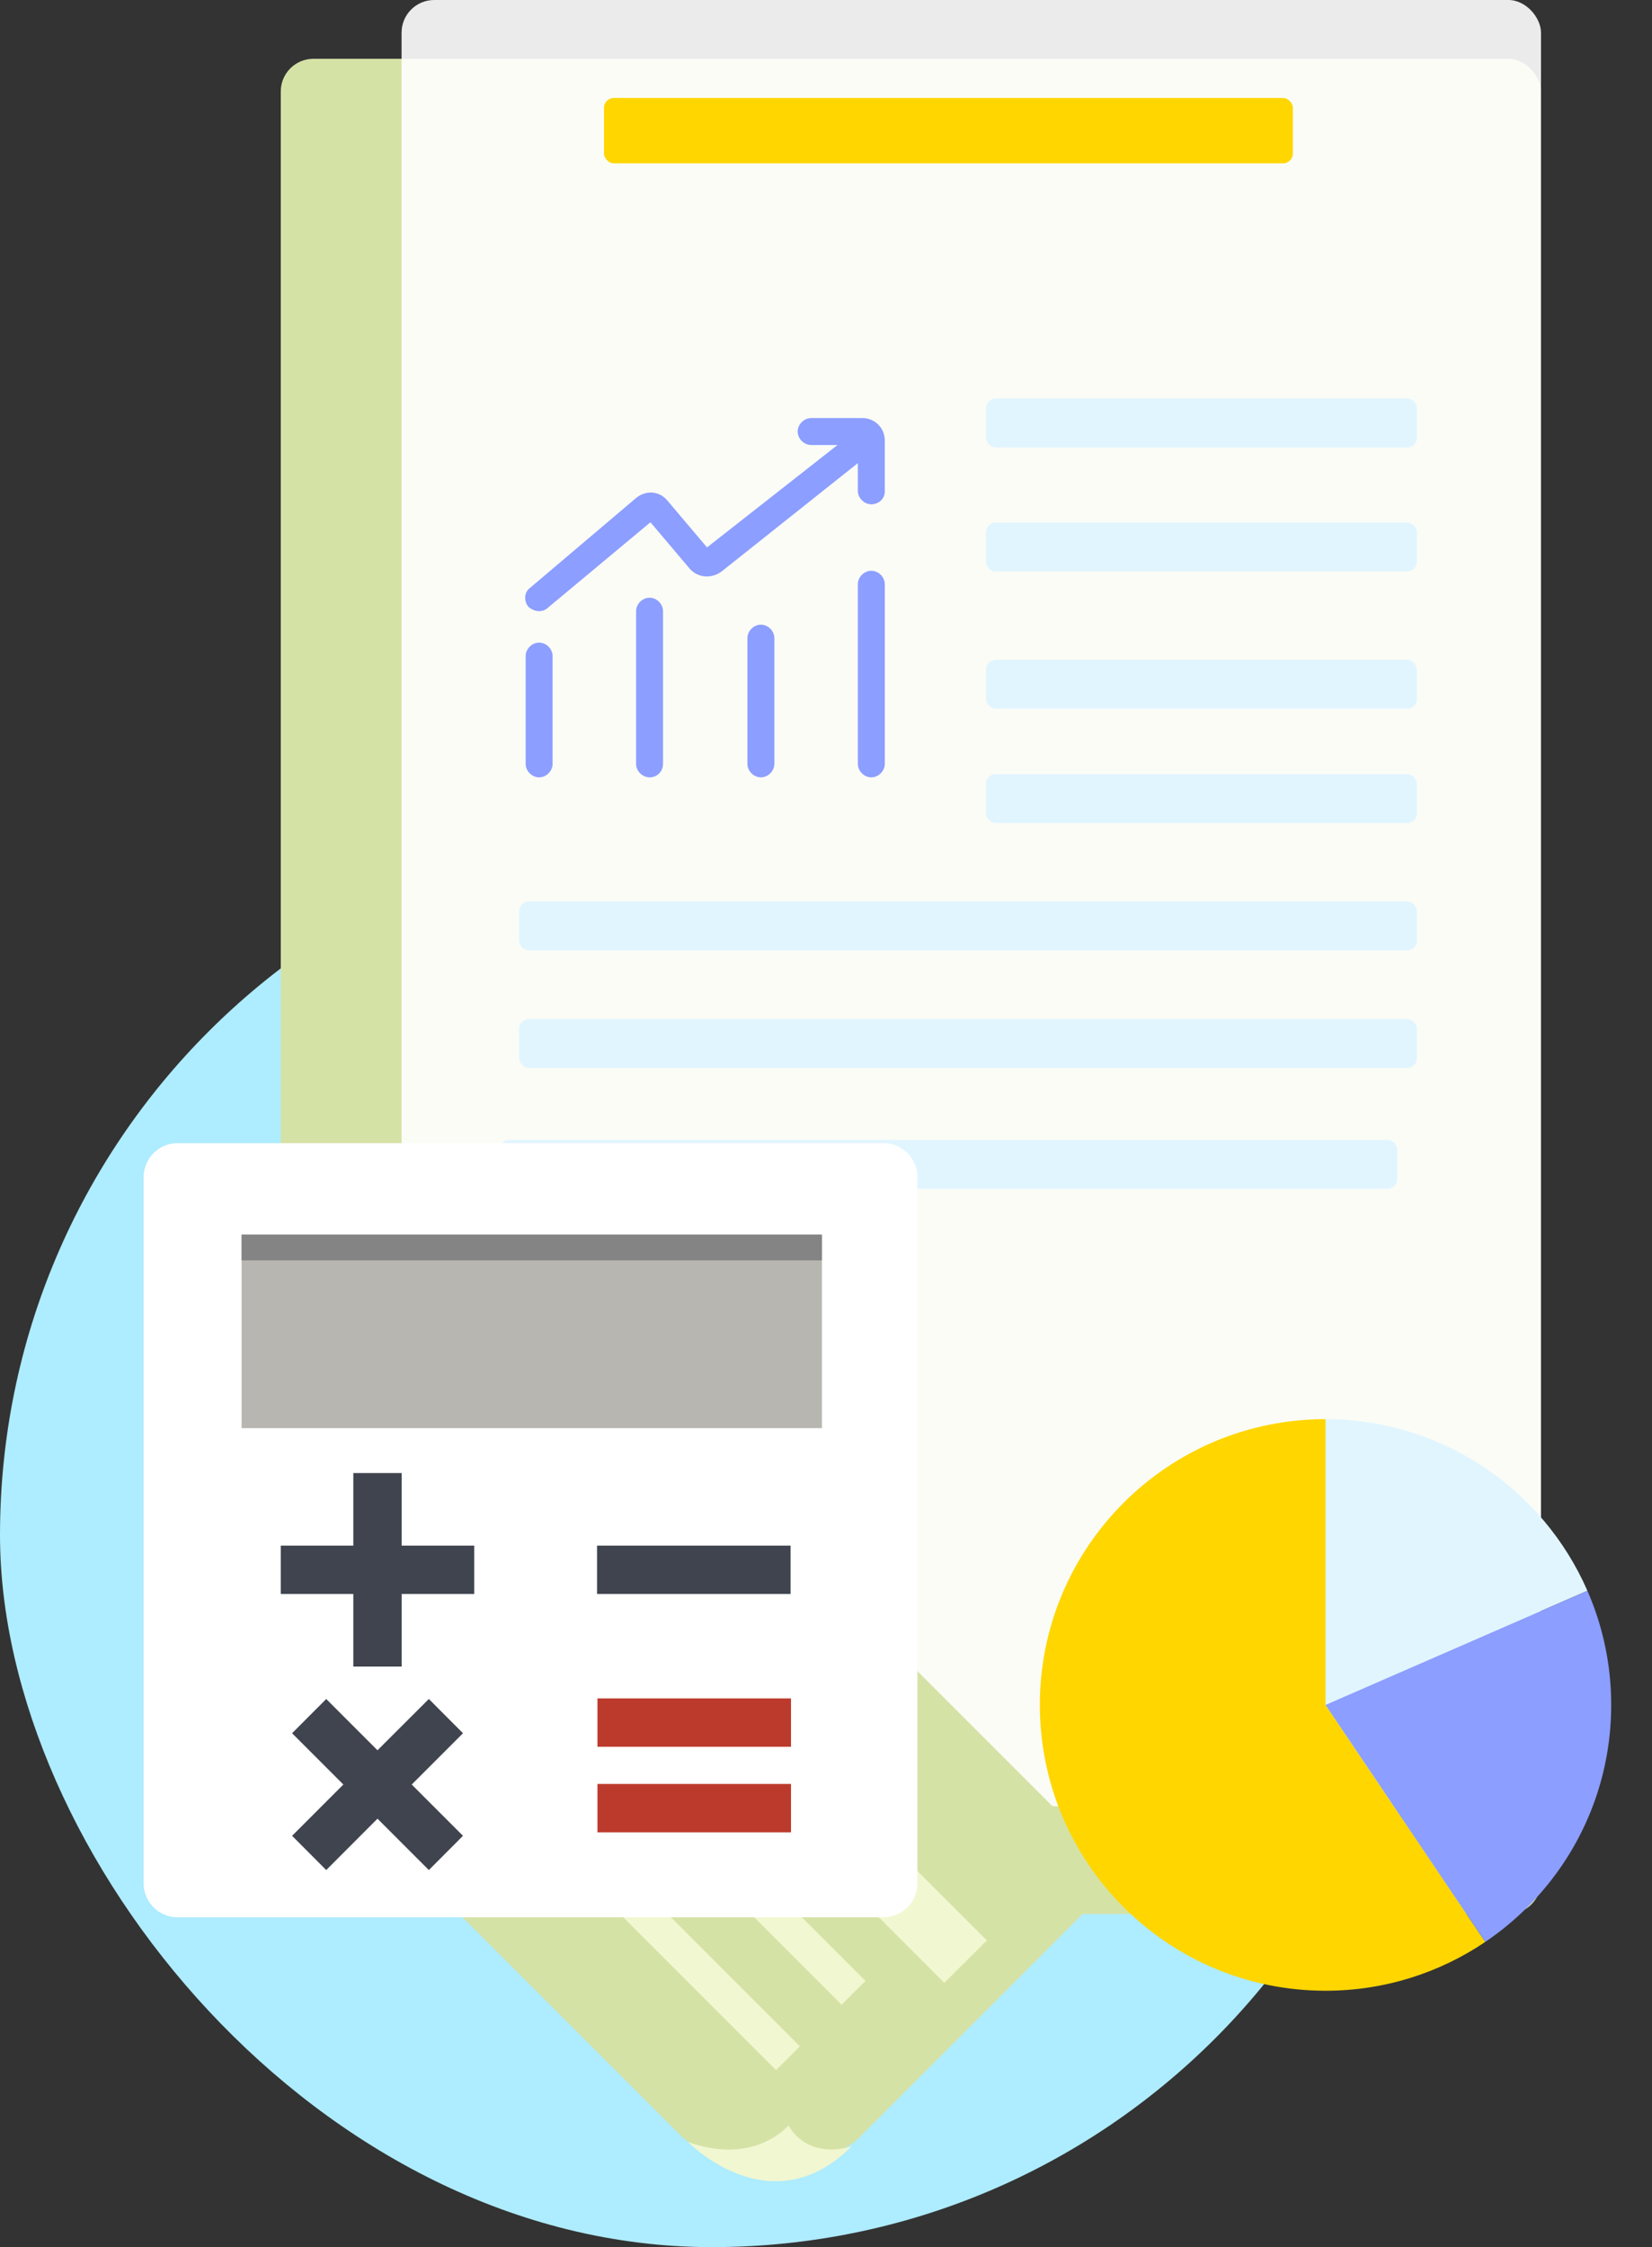
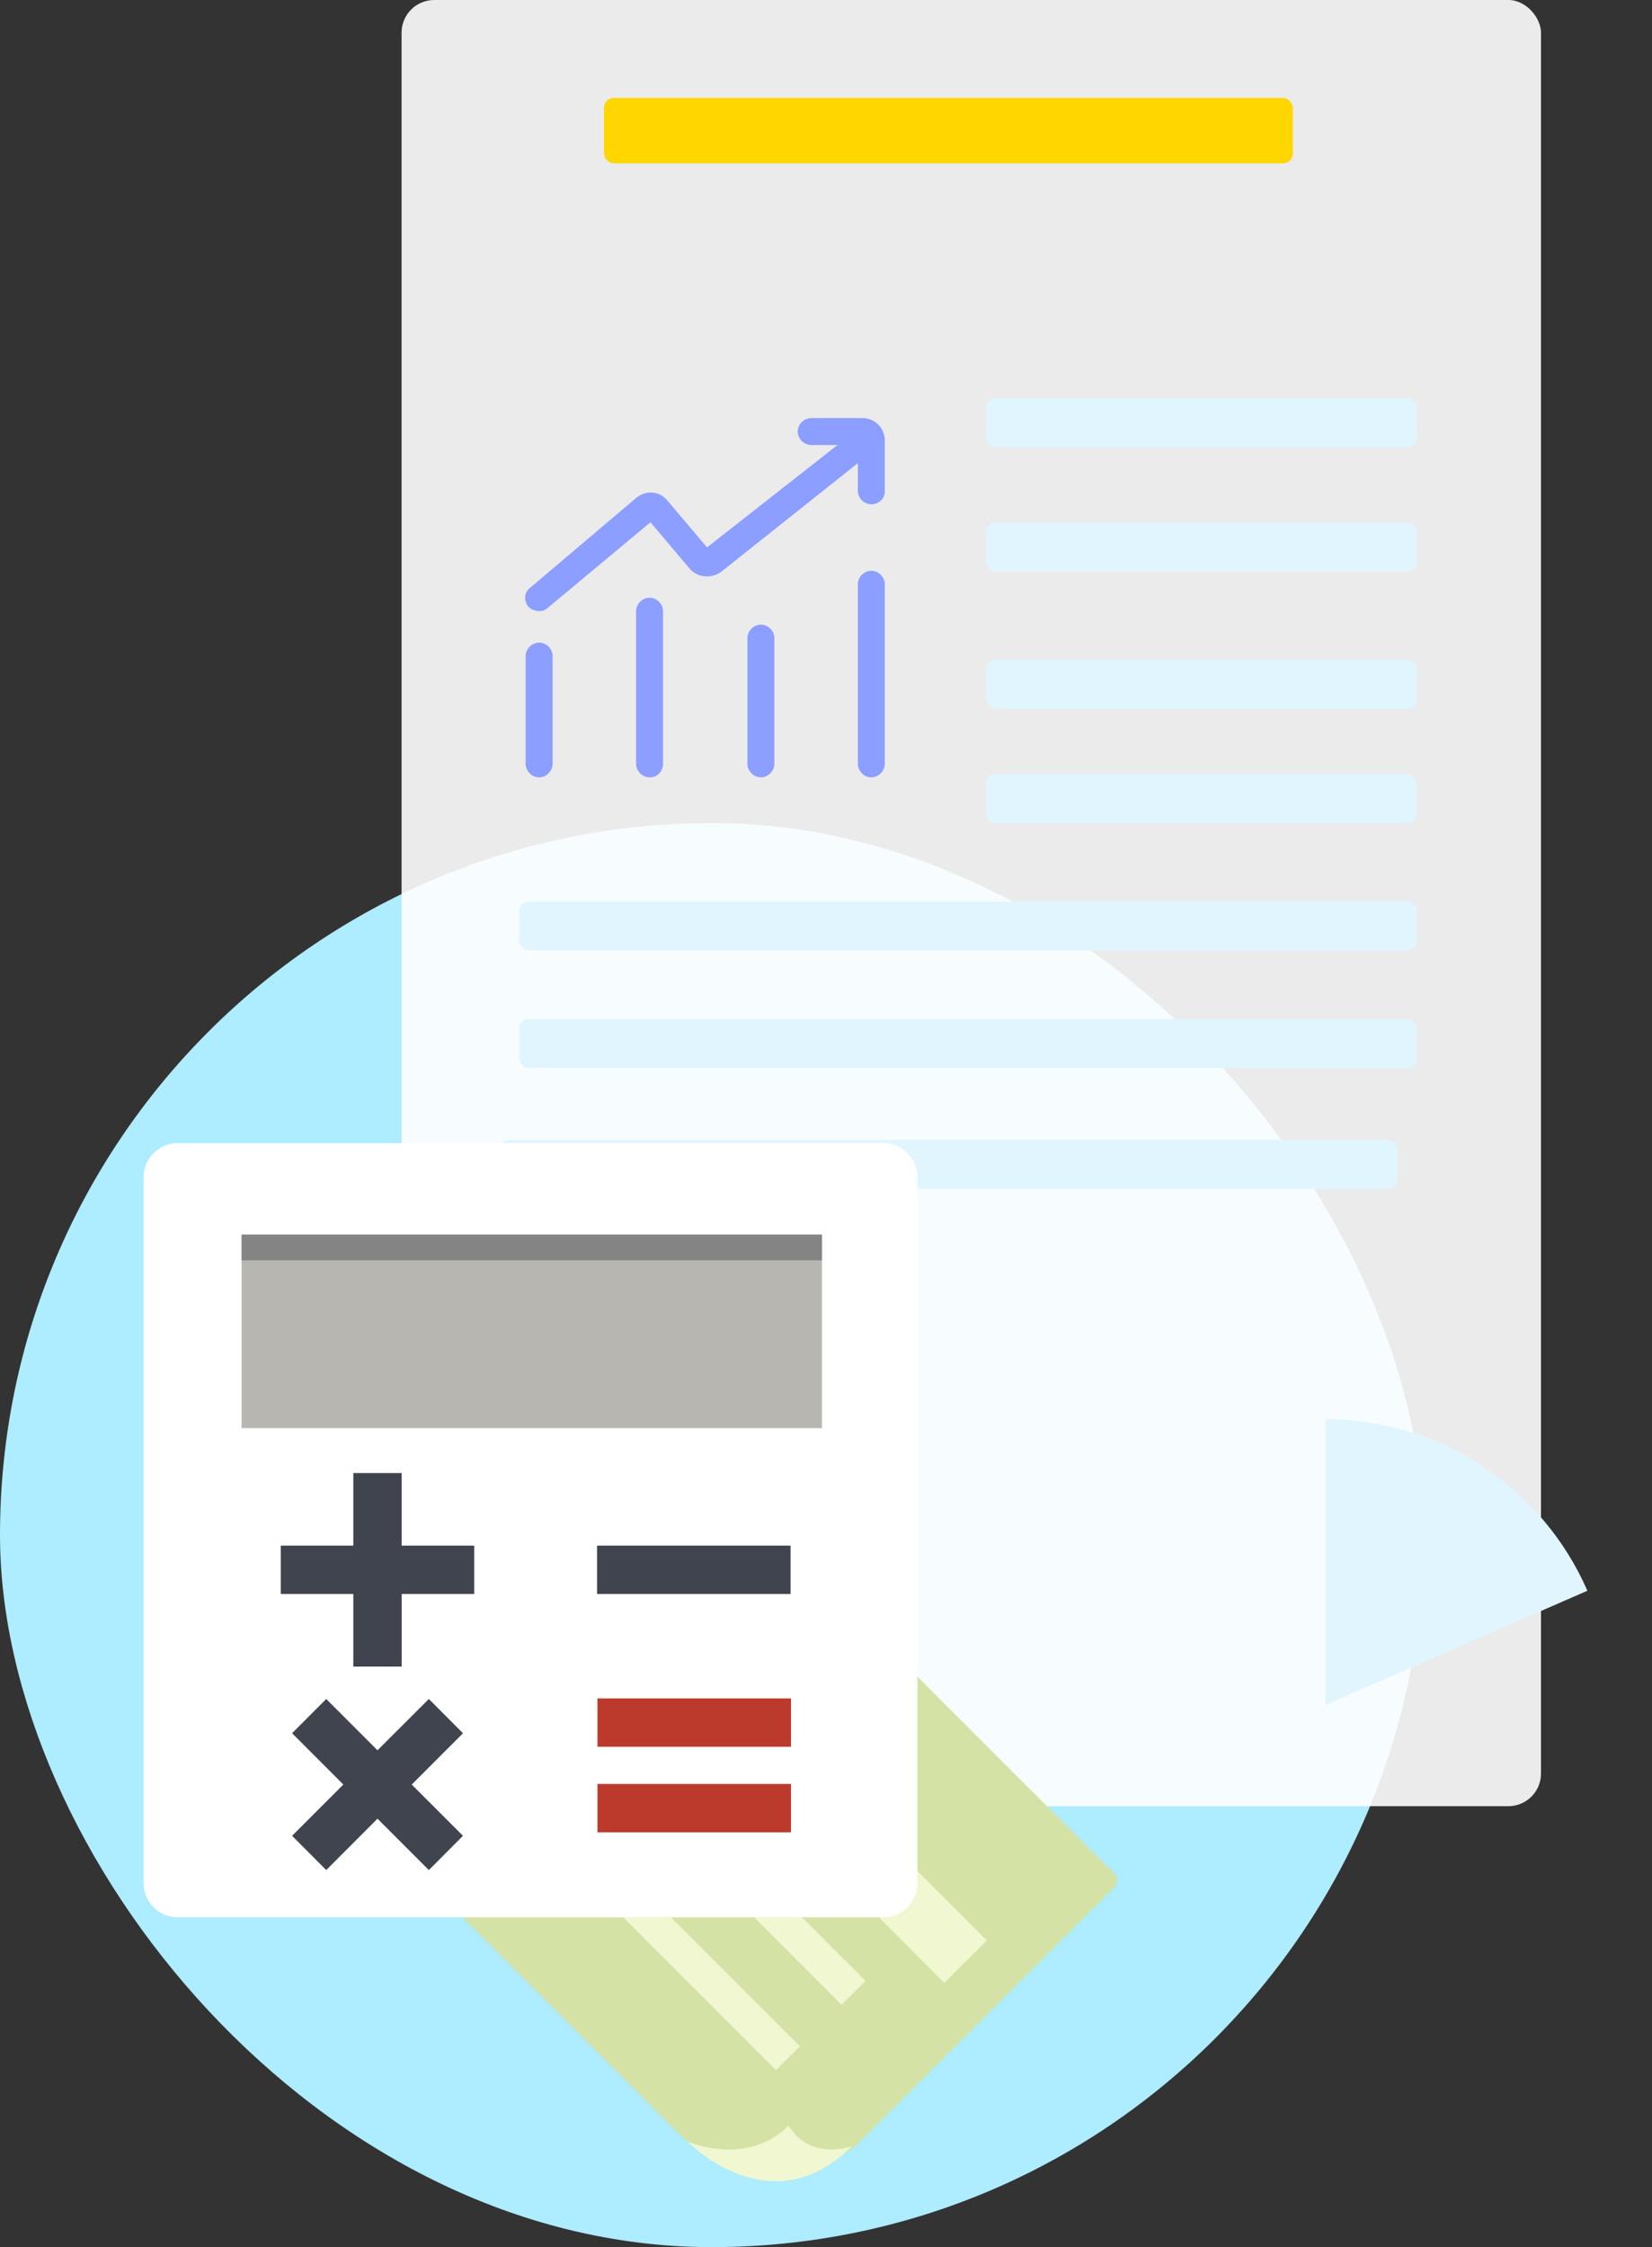
<svg xmlns="http://www.w3.org/2000/svg" fill="none" viewBox="0 0 506 688.004">
  <rect x="0" y="0" width="506" height="688.004" fill="#333333" stroke="none" />
  <rect width="436" height="436" x="0" y="252" fill="#AEECFF" rx="218" />
-   <rect width="386" height="568" x="86" y="18" fill="#D5E2A6" rx="10" />
  <rect width="349" height="553" x="123" y="0" fill="#FFF" fill-opacity=".9" rx="10" />
  <rect width="275" height="15" x="153" y="349" fill="#E1F5FF" rx="3" />
  <rect width="211" height="20" x="185" y="30" fill="#FFD600" rx="3" />
  <rect width="132" height="15" x="302" y="122" fill="#E1F5FF" rx="3" />
  <rect width="132" height="15" x="302" y="160" fill="#E1F5FF" rx="3" />
  <rect width="132" height="15" x="302" y="202" fill="#E1F5FF" rx="3" />
  <rect width="132" height="15" x="302" y="237" fill="#E1F5FF" rx="3" />
  <rect width="275" height="15" x="159" y="276" fill="#E1F5FF" rx="3" />
  <rect width="275" height="15" x="159" y="312" fill="#E1F5FF" rx="3" />
  <path fill="#8C9EFF" d="M165.129 238c-2.2 0-4.12-1.93-4.12-4.13v-33c0-2.2 1.92-4.12 4.12-4.12s4.13 1.92 4.13 4.12v33c0 2.2-1.93 4.13-4.13 4.13m33.83 0c-2.2 0-4.13-1.93-4.13-4.13v-46.75c0-2.2 1.93-4.12 4.13-4.12s4.12 1.92 4.12 4.12v46.75c0 2.2-1.645 4.13-4.12 4.13m34.1 0c-2.2 0-4.13-1.93-4.13-4.13v-38.5c0-2.2 1.93-4.12 4.13-4.12s4.12 1.92 4.12 4.12v38.5c0 2.2-1.92 4.13-4.12 4.13m33.82 0c-2.2 0-4.12-1.93-4.12-4.13v-55c0-2.2 1.92-4.12 4.12-4.12s4.13 1.92 4.13 4.12v55c0 2.2-1.93 4.13-4.13 4.13m-101.75-50.88c-1.1 0-2.475-.545-3.3-1.37-1.375-1.65-1.375-4.405.55-5.78l32.45-27.5c3.025-2.475 7.155-2.195 9.63.83l12.1 14.3 42.07-33c1.925-1.375 4.405-.83 5.78.82s1.1 4.125-.55 5.5l-42.9 34.1c-3.025 2.2-7.155 1.93-9.63-.82l-12.1-14.3-31.35 26.12c-.825.825-1.925 1.1-2.75 1.1" />
  <path fill="#8C9EFF" d="M266.878 154.4c-2.2 0-4.125-1.925-4.125-4.125V136.25h-14.3c-2.2 0-4.125-1.925-4.125-4.125s1.925-4.125 4.125-4.125h15.675c3.85 0 6.875 3.025 6.875 6.875v15.675c0 2.2-1.925 3.85-4.125 3.85" />
-   <path fill="#D5E2A6" d="M235.201 666.312a7.47 7.47 0 0 1-5.422-.385l-16.767-8.799a23.7 23.7 0 0 1-4.711-3.466l-77.44-77.44a3 3 0 0 1-.194-.215 3 3 0 0 1-.171-.233l-.078-.122-.071-.127-.065-.129a3 3 0 0 1-.194-.545q-.018-.07-.032-.141a4 4 0 0 1-.052-.431 2 2 0 0 1 0-.29 2 2 0 0 1 .028-.288 4 4 0 0 1 .056-.284 3 3 0 0 1 .084-.277q.024-.069.052-.136t.058-.132l.065-.13a4 4 0 0 1 .149-.249 2 2 0 0 1 .083-.118q.043-.058.088-.115a5 5 0 0 1 .194-.215l103.184-103.184.105-.099q.054-.048.111-.094a2.3 2.3 0 0 1 .355-.25 4 4 0 0 1 .256-.136q.065-.03.132-.058t.136-.052l.137-.046a3 3 0 0 1 .568-.112q.072-.007.144-.01a2 2 0 0 1 .29 0 2 2 0 0 1 .288.028l.143.024a4 4 0 0 1 .281.07l.137.046a3 3 0 0 1 .268.11 4 4 0 0 1 .256.136 3 3 0 0 1 .355.25q.056.046.11.094t.105.099l103.184 103.184a3 3 0 0 1 .361.45q.04.06.077.123l.07.127q.034.063.063.129a3 3 0 0 1 .109.267 4 4 0 0 1 .083.277 2 2 0 0 1 .055.284l.018.143q.007.072.01.144a2 2 0 0 1 0 .289 3 3 0 0 1-.028.288 4 4 0 0 1-.055.283 2 2 0 0 1-.083.277 3 3 0 0 1-.109.268q-.03.064-.063.129a4 4 0 0 1-.147.249q-.039.061-.082.119a2.5 2.5 0 0 1-.279.331l-78.743 78.744a15.6 15.6 0 0 1-2.284 1.769 15.6 15.6 0 0 1-2.574 1.312z" />
+   <path fill="#D5E2A6" d="M235.201 666.312a7.47 7.47 0 0 1-5.422-.385l-16.767-8.799a23.7 23.7 0 0 1-4.711-3.466l-77.44-77.44a3 3 0 0 1-.194-.215 3 3 0 0 1-.171-.233l-.078-.122-.071-.127-.065-.129a3 3 0 0 1-.194-.545q-.018-.07-.032-.141q.024-.069.052-.136t.058-.132l.065-.13a4 4 0 0 1 .149-.249 2 2 0 0 1 .083-.118q.043-.058.088-.115a5 5 0 0 1 .194-.215l103.184-103.184.105-.099q.054-.048.111-.094a2.3 2.3 0 0 1 .355-.25 4 4 0 0 1 .256-.136q.065-.03.132-.058t.136-.052l.137-.046a3 3 0 0 1 .568-.112q.072-.007.144-.01a2 2 0 0 1 .29 0 2 2 0 0 1 .288.028l.143.024a4 4 0 0 1 .281.07l.137.046a3 3 0 0 1 .268.11 4 4 0 0 1 .256.136 3 3 0 0 1 .355.25q.056.046.11.094t.105.099l103.184 103.184a3 3 0 0 1 .361.45q.04.06.077.123l.07.127q.034.063.063.129a3 3 0 0 1 .109.267 4 4 0 0 1 .083.277 2 2 0 0 1 .055.284l.018.143q.007.072.01.144a2 2 0 0 1 0 .289 3 3 0 0 1-.028.288 4 4 0 0 1-.055.283 2 2 0 0 1-.083.277 3 3 0 0 1-.109.268q-.03.064-.063.129a4 4 0 0 1-.147.249q-.039.061-.082.119a2.5 2.5 0 0 1-.279.331l-78.743 78.744a15.6 15.6 0 0 1-2.284 1.769 15.6 15.6 0 0 1-2.574 1.312z" />
  <path fill="#F1F7D0" d="m173.317 554.823 71.693 71.692-7.318 7.288L166 562.11zm20.086-20.057 71.693 71.723-7.318 7.287-71.692-71.692zM218.14 510l84.135 84.105-13.035 12.976-84.105-84.076zm-7.406 145.785s25.299 26.188 50.184 1.303c0 0-12.679 4.77-19.434-6.34 0 0-10.25 12.443-30.75 5.037" />
  <path fill="#FFF" d="M281 576.631c0 5.688-4.651 10.369-10.369 10.369H54.369a11 11 0 0 1-1.52-.116 10.6 10.6 0 0 1-2.908-.888 11 11 0 0 1-.896-.48 10.5 10.5 0 0 1-2.35-1.93 10 10 0 0 1-.645-.785 11 11 0 0 1-.817-1.288 10 10 0 0 1-.436-.919 10 10 0 0 1-.344-.956 10 10 0 0 1-.337-1.487 10 10 0 0 1-.116-1.52V360.369C44 354.681 48.68 350 54.369 350H270.63c5.688 0 10.369 4.681 10.369 10.369z" />
  <path fill="#B7B6B1" d="M74 378h177.75v59.25H74z" />
  <path fill="#848484" d="M74 378h177.75v7.88H74z" />
  <path fill="#3F444E" d="M145.25 473.219h-22.219V451h-14.812v22.219H86v14.812h22.219v22.219h14.812v-22.219h22.219zm-3.437 88.845-15.701-15.701 15.701-15.701-10.457-10.488-15.731 15.702-15.701-15.702-10.458 10.488 15.701 15.701-15.7 15.701 10.457 10.487 15.701-15.731 15.731 15.731zm41.061-88.845h59.279v14.812h-59.279z" />
  <path fill="#BC3A2C" d="M183 520h59.28v14.812H183zm0 26.188h59.28v14.813H183z" />
-   <path fill="#FFD600" d="M406 434.5c-48.324 0-87.5 39.176-87.5 87.5 0 48.326 39.176 87.5 87.5 87.5 18.127 0 34.967-5.512 48.934-14.951L406 522z" />
  <path fill="#E1F5FF" d="M486.213 487.035C472.717 456.117 441.891 434.5 406 434.5V522z" />
-   <path fill="#8C9EFF" d="M493.5 522a87.1 87.1 0 0 0-7.287-34.965L406 522l48.934 72.549C478.203 578.822 493.5 552.199 493.5 522" />
</svg>